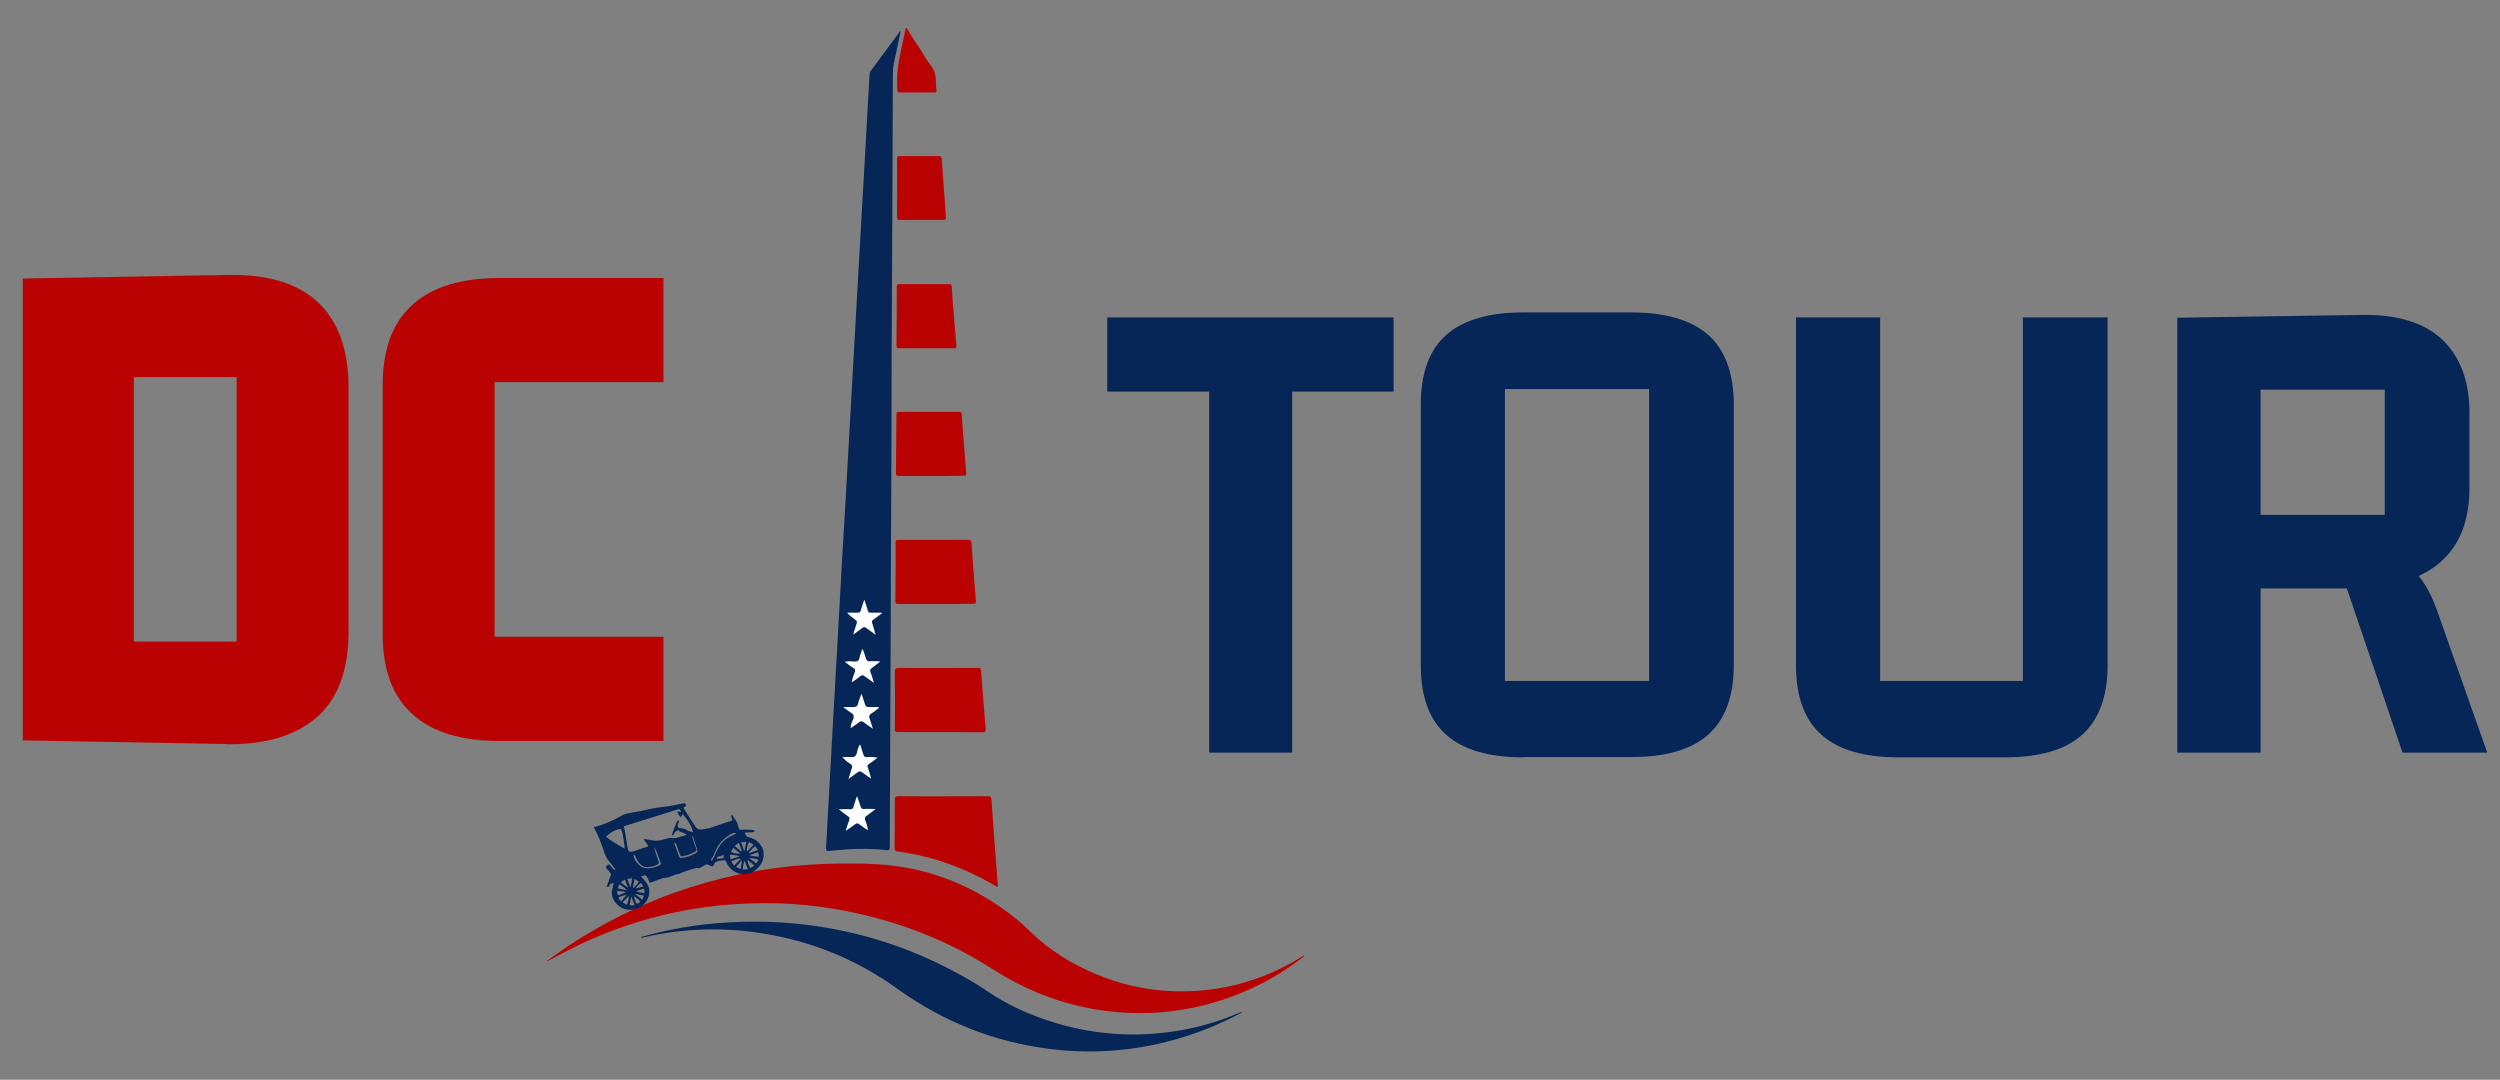
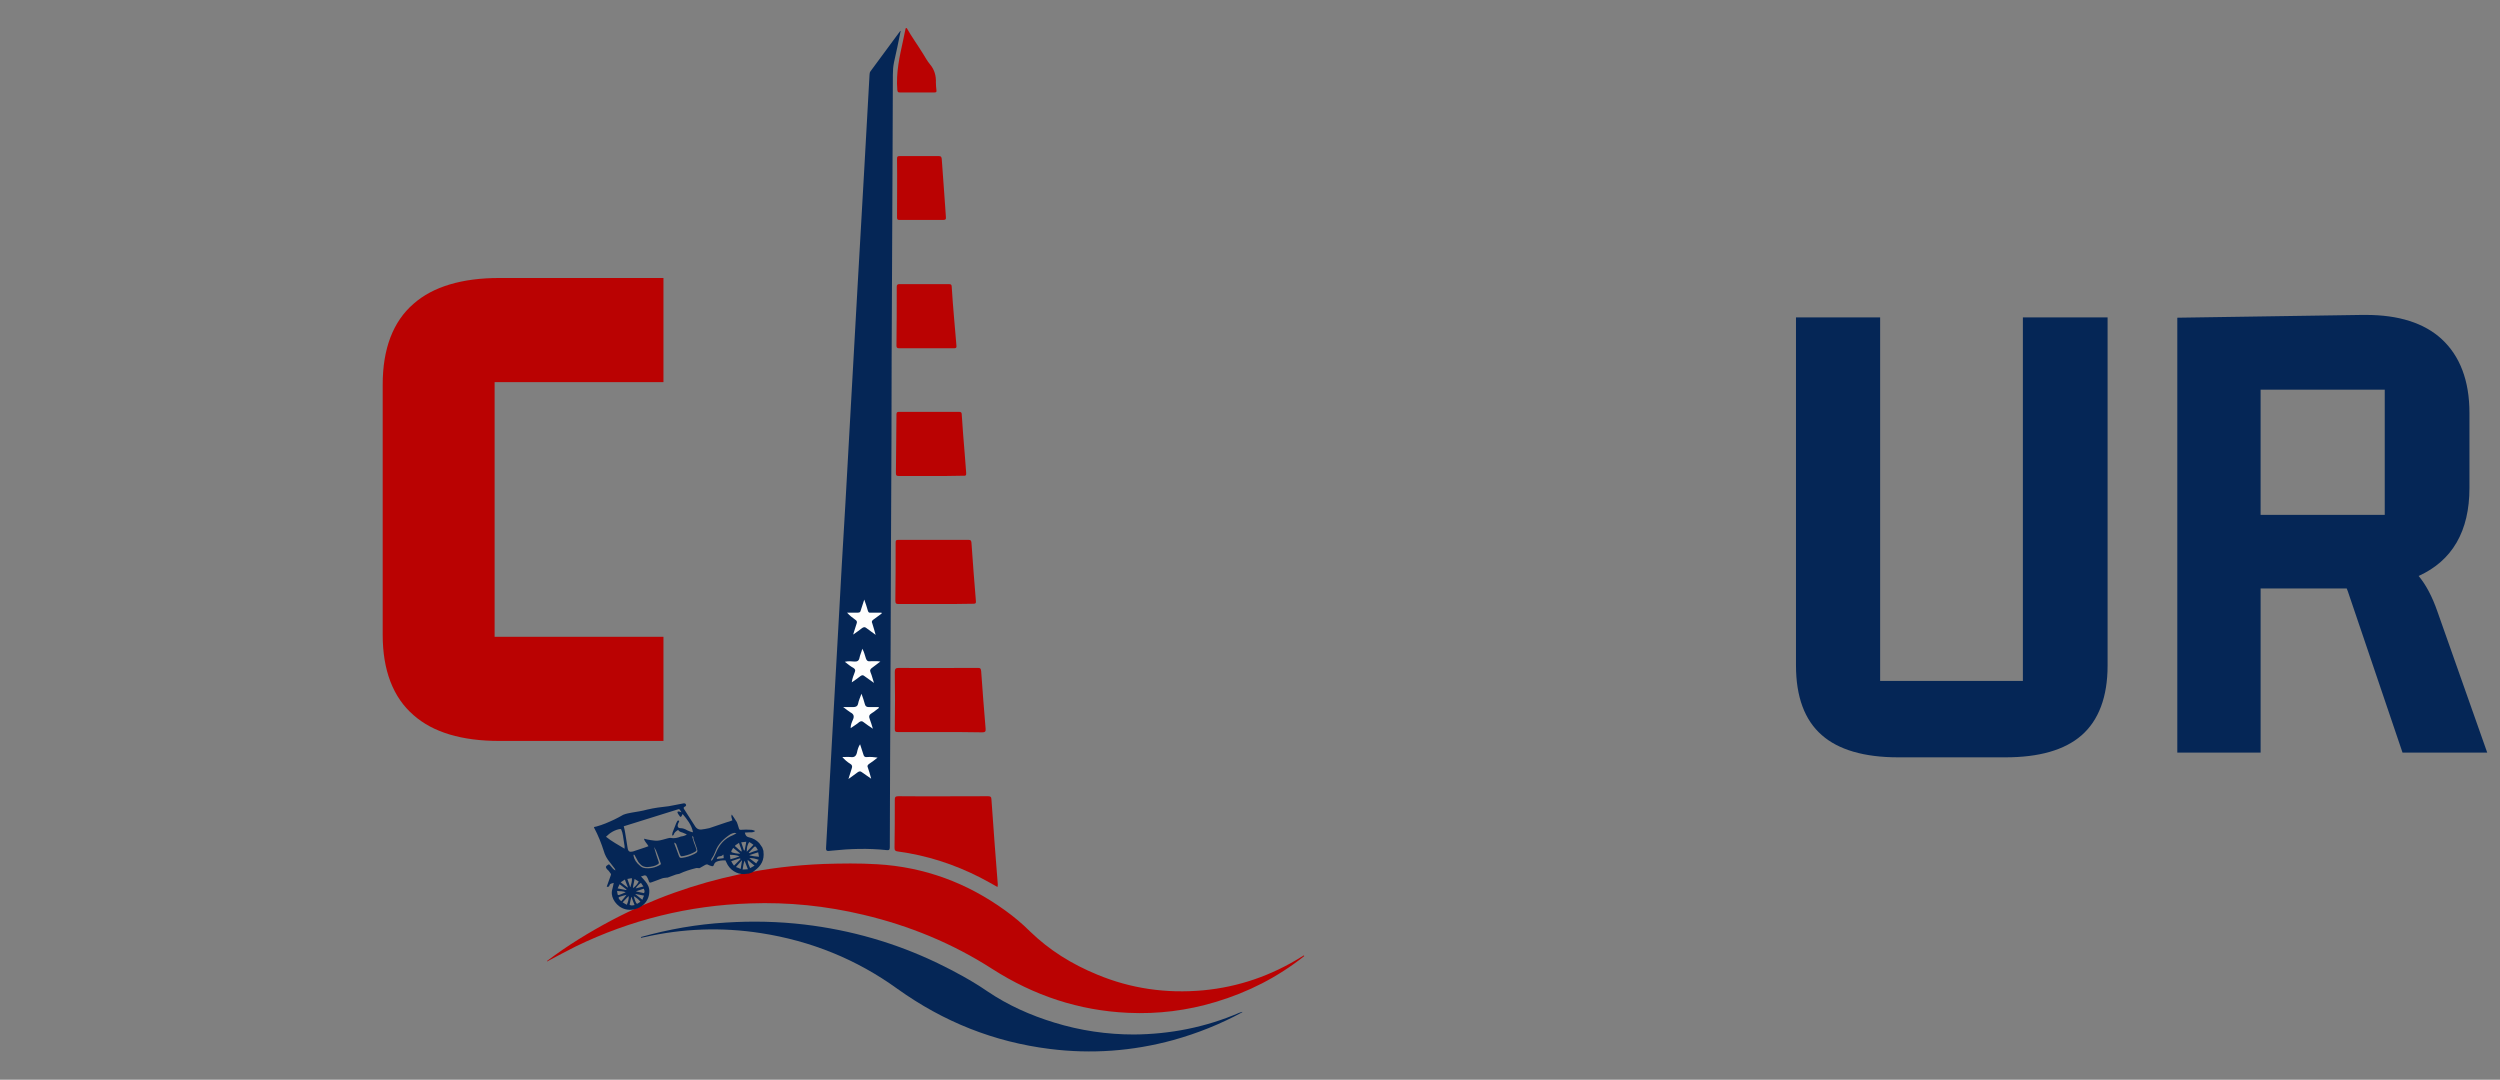
<svg xmlns="http://www.w3.org/2000/svg" version="1.1" id="Layer_1" x="0px" y="0px" viewBox="0 0 900.2 388.8" enable-background="new 0 0 900.2 388.8" xml:space="preserve">
  <rect x="0" y="0" width="900.2" height="388.8" fill="#808080" stroke="none" />
  <g id="monuments">
    <g>
      <path fill="#BA0202" d="M197,346c7.3-5.5,15.1-10.3,23.2-14.6c14.6-7.7,30-13.2,46.2-16.6c9.9-2.1,20-3.3,30.1-3.7    c6.5-0.2,12.9-0.3,19.4,0.1c17,1,32.3,6.7,46,16.6c3.2,2.3,6.2,4.8,9,7.6c7,6.8,15.1,11.8,24.1,15.5c12.2,5.1,25,6.9,38.2,5.7    c12.8-1.2,24.6-5.3,35.5-12.1c0.2-0.1,0.4-0.2,0.6-0.4c0.3-0.1,0.3,0,0.3,0.2c-9.6,7.6-20.2,13-31.9,16.5    c-10.3,3.1-20.8,4.4-31.5,3.9c-17.7-0.8-33.9-6.2-48.9-15.8c-14.3-9.2-29.9-15.6-46.4-19.5c-13.4-3.2-27-4.6-40.8-4.1    c-22,0.7-43,5.9-62.8,15.5c-3.4,1.7-6.7,3.5-10.1,5.3C197,346.3,197,346.2,197,346z" />
      <path fill="#052656" d="M447.3,364.5c-7.9,4.3-16.2,7.6-24.8,10c-14.6,4-29.5,5.1-44.5,3.2c-20.1-2.5-38.3-9.8-54.8-21.6    c-14.8-10.7-31.2-17.3-49.2-20.1c-14.1-2.2-28.2-1.7-42.2,1.5c-0.2,0-0.3,0-0.5,0.1c-0.2,0.1-0.5,0.2-0.5-0.2    c10-2.8,20.2-4.6,30.6-5.2c9.4-0.6,18.8-0.4,28.2,0.7c16.8,2,32.8,6.6,48,13.9c6.2,3,12.3,6.3,18,10.2c7.4,5,15.5,8.6,24,11.2    c9.4,2.9,19,4.3,28.7,4.3c13.1-0.1,25.8-2.6,37.9-7.8c0.3-0.1,0.6-0.2,0.9-0.3C447.4,364.3,447.4,364.4,447.3,364.5    C447.4,364.5,447.3,364.5,447.3,364.5z" />
    </g>
    <g>
      <path fill="#052656" d="M324.3,11.2c-0.8,3.8-1.5,7.5-2.4,11.3c-0.3,1.5-0.4,3-0.4,4.5c0,9.2-0.1,18.3-0.1,27.5    c-0.1,14.8-0.1,29.6-0.2,44.3c-0.1,19.8-0.2,39.5-0.2,59.3c-0.1,14.9-0.1,29.7-0.2,44.6c0,9.8-0.1,19.6-0.1,29.3    c-0.1,14.7-0.1,29.5-0.2,44.2c0,9.6-0.1,19.2-0.1,28.9c0,1-0.4,1.1-1.2,1c-6.6-0.7-13.1-0.5-19.7,0.2c-2.1,0.3-2.2,0.2-2-2    c0.7-13.3,1.5-26.5,2.2-39.8c0.7-13.1,1.5-26.1,2.2-39.2c0.8-14.6,1.6-29.2,2.5-43.8c0.7-13.1,1.5-26.2,2.2-39.3    c0.7-13.1,1.5-26.1,2.2-39.2c0.8-14.6,1.7-29.2,2.5-43.8c0.6-10.8,1.2-21.6,1.8-32.3c0-0.5,0.1-0.9,0.4-1.3    c3.6-4.8,7.1-9.7,10.7-14.5C324.1,11.1,324.2,11.2,324.3,11.2z" />
      <g>
        <path fill="#BA0202" d="M359.2,319.4c-2.2-1.2-4.2-2.4-6.2-3.4c-9.4-4.8-19.3-8-29.7-9.4c-0.9-0.1-1.2-0.4-1.2-1.3     c0.1-5.7,0.1-11.5,0.1-17.2c0-1,0.1-1.4,1.3-1.4c10.7,0.1,21.4,0,32.2,0c0.9,0,1.3,0.2,1.3,1.2c0.7,10.3,1.5,20.5,2.3,30.8     C359.2,318.8,359.2,319,359.2,319.4z" />
        <path fill="#BA0202" d="M338.6,263.6c-5.1,0-10.2,0-15.2,0c-0.9,0-1.2-0.1-1.2-1.1c0.1-6.9,0.1-13.8,0-20.6c0-1,0.3-1.4,1.4-1.4     c9.5,0.1,18.9,0,28.4,0c0.9,0,1.2,0.1,1.3,1.2c0.5,6.9,1,13.8,1.6,20.7c0.1,1-0.2,1.3-1.2,1.3     C348.7,263.6,343.7,263.6,338.6,263.6z" />
        <path fill="#BA0202" d="M337,217.5c-4.5,0-8.9,0-13.4,0c-0.9,0-1.2-0.2-1.2-1.2c0.1-7,0.1-14,0.1-21c0-0.7,0.2-0.9,0.9-0.9     c8.5,0,16.9,0,25.4,0c0.8,0,0.9,0.3,1,1c0.5,7,1,14,1.6,21c0.1,0.8-0.1,1-0.9,1C346,217.5,341.5,217.5,337,217.5z" />
        <path fill="#BA0202" d="M335.2,171.4c-3.8,0-7.7,0-11.5,0c-0.9,0-1.1-0.2-1.1-1.1c0.1-7,0.1-14.1,0.2-21.1c0-0.8,0.3-0.9,1-0.9     c7.2,0,14.3,0,21.5,0c0.7,0,1,0.2,1,0.9c0.3,4.8,0.7,9.7,1.1,14.5c0.2,2.2,0.3,4.3,0.5,6.5c0.1,1-0.2,1.2-1.1,1.1     C342.9,171.4,339,171.4,335.2,171.4z" />
        <path fill="#BA0202" d="M343.5,114c0.3,3.5,0.6,7,0.9,10.5c0.1,0.7-0.2,0.9-0.8,0.9c-6.6,0-13.3,0-19.9,0c-0.7,0-0.9-0.3-0.9-0.9     c0.1-7.1,0.1-14.2,0.1-21.2c0-0.8,0.3-1,1-1c5.9,0,11.9,0,17.8,0c0.7,0,1,0.2,1,1C342.9,106.8,343.2,110.4,343.5,114     C343.5,114,343.5,114,343.5,114z" />
        <path fill="#BA0202" d="M331.9,79.2c-2.7,0-5.3,0-8,0c-0.7,0-0.9-0.2-0.9-0.9c0-7.1,0.1-14.2,0-21.2c0-0.7,0.2-0.9,0.9-0.9     c4.7,0,9.5,0,14.2,0c0.8,0,0.9,0.4,1,1c0.3,4.6,0.7,9.2,1,13.8c0.2,2.4,0.3,4.7,0.5,7.1c0.1,0.8-0.1,1.1-1,1.1     C337.1,79.2,334.5,79.2,331.9,79.2z" />
        <path fill="#BA0202" d="M326.5,10.1c1.8,3.2,4,6.2,5.9,9.3c0.8,1.3,1.5,2.6,2.5,3.8c1.6,1.9,2.2,4.1,2.1,6.6     c0,0.9,0.1,1.8,0.2,2.7c0.1,0.6-0.1,0.8-0.8,0.8c-4.1,0-8.3,0-12.4,0c-0.8,0-0.8-0.4-0.9-1c-0.5-6.1,0.8-11.9,2.1-17.8     c0.3-1.4,0.6-2.9,0.9-4.3C326.3,10.1,326.4,10.1,326.5,10.1z" />
      </g>
    </g>
    <g id="stars">
      <path fill="#FEFEFE" d="M315.3,228.6c-1.3-1-2.4-1.7-3.4-2.5c-0.5-0.4-0.9-0.3-1.4,0c-1,0.8-2,1.5-3.3,2.4    c0.5-1.5,0.8-2.7,1.2-3.8c0.3-0.7,0.2-1.2-0.5-1.6c-1-0.7-1.9-1.4-2.9-2.5c1.3,0,2.6,0,3.9,0c0.6,0,0.9-0.2,1-0.7    c0.4-1.2,0.8-2.4,1.3-4c0.5,1.5,1,2.8,1.3,4c0.2,0.6,0.4,0.8,1,0.7c1.3,0,2.6,0,3.9,0c0,0.1,0.1,0.2,0.1,0.3c-1,0.7-2,1.5-3,2.2    c-0.6,0.4-0.7,0.8-0.4,1.4C314.5,225.8,314.9,227.1,315.3,228.6z" />
      <path fill="#FEFEFE" d="M304.2,238.3c1.3-0.3,2.3-0.2,3.3-0.1c1.1,0.1,1.8-0.2,2-1.4c0.2-1,0.7-2,1-3.2c0.7,1.2,0.9,2.4,1.3,3.5    c0.3,0.8,0.6,1.1,1.5,1c1.2,0,2.4-0.1,3.7,0.1c-1.1,0.8-1.9,1.5-2.9,2.2c-0.7,0.5-1,0.9-0.6,1.8c0.5,1.1,0.7,2.3,1.2,3.7    c-1.3-0.9-2.4-1.7-3.5-2.5c-0.5-0.4-0.8-0.3-1.3,0c-1,0.8-2,1.5-3.2,2.3c0.2-1.5,0.7-2.6,1.1-3.7c0.3-0.7,0.1-1.1-0.5-1.5    C306.3,240,305.4,239.2,304.2,238.3z" />
      <path fill="#FEFEFE" d="M305.5,280.5c0.5-1.5,0.8-2.6,1.2-3.8c0.3-0.8,0.1-1.3-0.6-1.7c-1-0.6-1.9-1.4-2.8-2.4c1,0,2-0.1,3,0    c1.4,0.2,2-0.4,2.3-1.7c0.2-1,0.5-2,1.1-2.9c0.4,1.3,0.8,2.5,1.2,3.7c0.2,0.7,0.5,1,1.3,0.9c1.2-0.1,2.5,0,3.8,0.2    c-1,0.8-2,1.6-3.1,2.3c-0.5,0.4-0.7,0.7-0.4,1.3c0.4,1.2,0.8,2.4,1.2,4c-1.3-0.9-2.3-1.6-3.3-2.3c-0.6-0.5-1-0.4-1.6,0    C307.8,278.9,306.7,279.6,305.5,280.5z" />
-       <path fill="#FEFEFE" d="M312.5,299c-1.2-0.9-2.2-1.5-3.1-2.2c-0.5-0.4-0.9-0.5-1.5,0c-1,0.8-2.1,1.5-3.4,2.4    c0.5-1.5,0.8-2.7,1.3-3.9c0.2-0.7,0.1-1-0.5-1.4c-1-0.7-2-1.5-3.3-2.5c1.6,0,2.8-0.1,4,0c0.9,0.1,1.2-0.3,1.4-1.1    c0.3-1.2,0.8-2.3,1.2-3.7c0.5,1.4,0.9,2.6,1.3,3.8c0.2,0.7,0.5,1,1.3,0.9c1.2-0.1,2.4,0,4.1,0c-1.3,1-2.3,1.8-3.3,2.5    c-0.6,0.4-0.7,0.8-0.5,1.4C311.9,296.3,312.4,297.5,312.5,299z" />
      <path fill="#FEFEFE" d="M316.5,254.9c-0.9,0.6-1.7,1.4-2.6,1.9c-1,0.6-1.1,1.2-0.7,2.2c0.4,1,0.7,2.1,1.1,3.4    c-1.3-0.9-2.4-1.6-3.4-2.4c-0.5-0.4-0.9-0.4-1.5,0c-0.9,0.8-2,1.4-3.1,2.2c0-1.2,0.4-2.1,0.8-3c0.6-1.3,0.3-2.1-0.9-2.7    c-0.8-0.5-1.5-1.1-2.6-1.9c1.5,0,2.6,0,3.7,0c0.9,0,1.5-0.3,1.7-1.3c0.2-1.1,0.7-2.1,1.2-3.5c0.5,1.4,0.9,2.5,1.2,3.7    c0.2,0.8,0.6,1.1,1.4,1.1c1.2,0,2.4,0,3.5,0C316.5,254.8,316.5,254.9,316.5,254.9z" />
    </g>
  </g>
  <g>
    <g>
-       <path fill="#BA0202" d="M81.3,267.9l-73.1-1.3V100.3L82,99c0.6,0,1.2,0,1.8,0c13.2,0,23.5,3.2,30.4,9.6    c7.5,6.8,11.3,17.2,11.3,30.9v88c0,13.9-3.9,24.4-11.7,31c-7.3,6.3-17.9,9.5-31.5,9.5L81.3,267.9z M85.2,231v-95.2h-37V231H85.2z" />
      <path fill="#BA0202" d="M179.8,266.8c-13.5,0-23.9-3.1-30.9-9.3c-7.4-6.4-11.1-16.2-11.1-28.9v-90.1c0-12.9,3.7-22.7,11.1-29.1    c7-6.2,17.5-9.3,30.9-9.3h59.1v37.5h-60.8v91.7h60.8v37.5H179.8z" />
    </g>
  </g>
  <g>
    <g>
-       <polygon fill="#052656" points="435.4,271 435.4,141 398.7,141 398.7,114.3 501.8,114.3 501.8,141 465.3,141 465.3,271   " />
-       <path fill="#052656" d="M548.4,272.7c-12.2,0-21.5-2.7-27.5-8c-6.2-5.4-9.3-13.8-9.3-25.1v-93.9c0-11.4,3.1-19.9,9.3-25.2    c6-5.3,15.3-8,27.5-8h39.1c12.1,0,21.3,2.7,27.4,7.9c6.2,5.4,9.4,13.9,9.4,25.3v93.9c0,11.2-3.2,19.7-9.4,25.1    c-6.1,5.3-15.3,7.9-27.4,7.9H548.4z M593.8,245.2V140.1h-51.9v105.1H593.8z" />
      <path fill="#052656" d="M683.5,272.7c-12.2,0-21.5-2.7-27.5-8c-6.2-5.4-9.3-13.8-9.3-25.1V114.3H677v130.9h51.4V114.3h30.5v125.4    c0,11.2-3.2,19.7-9.4,25.1c-6.1,5.3-15.3,7.9-27.4,7.9H683.5z" />
      <path fill="#052656" d="M865.1,271l-19.7-58.1c-0.2-0.5-0.3-0.8-0.4-1c-0.1,0-0.3,0-0.6,0H814V271H784V114.4l66.4-1    c0.5,0,1.1,0,1.6,0c11.7,0,20.9,2.9,27.2,8.7c6.6,6.1,10,15,10,26.6v27c0,15.6-6.2,26.2-18.3,31.7c2.6,3.1,4.9,7.4,6.8,12.9    l17.9,50.7H865.1z M858.7,185.4c0-0.1,0-0.1,0-0.2c0,0,0-44.9,0-44.9c0,0-44.7,0-44.7,0v45.1C814,185.4,858.7,185.4,858.7,185.4z" />
    </g>
  </g>
  <path fill="#052656" d="M270.7,314.2c-0.4,0.1-0.8,0.3-1.2,0.4c-0.1,0-0.3,0-0.4,0c-2.8,0.6-5.6-0.7-7.1-3.2  c-0.3-0.5-0.5-1.1-0.8-1.6c-0.6,0-1.2,0-1.8,0.1c-0.9,0.2-1.9,0.3-2.3,1.4c-0.2,0.7-0.5,0.7-1.1,0.5c-0.4-0.1-0.8-0.3-1.2-0.5  c-0.3-0.1-0.5,0-0.8,0.1c-0.7,0.4-1.4,0.8-2.1,1.2c-0.1,0-0.2,0-0.3,0c-0.3,0-0.7-0.1-1,0c-2,0.5-4,1.1-5.9,2  c-0.1,0.1-0.3,0.1-0.4,0.1c-0.3,0.1-0.6,0.1-0.9,0.2c-1,0.4-2,0.7-3,1.1c-0.1,0-0.1,0-0.2,0c-0.6,0.1-1.3,0.1-1.8,0.3  c-1.2,0.4-2.3,0.9-3.5,1.3c-1,0.4-1.1,0.3-1.4-0.7c-0.2-0.5-0.4-1-0.7-1.4c-0.1-0.2-0.5-0.3-0.7-0.3c-0.4,0.1-0.9,0.3-1.3,0.4  c0.6,0.6,1.1,1.2,1.6,1.8c0.9,1.1,1.5,2.3,1.4,3.8c-0.1,3.7-3.3,6.5-7.2,6.4c-3.7-0.1-6.1-3.3-6.3-5.7c-0.1-0.9,0.2-1.8,0.4-2.6  c0.1-0.4,0.2-0.9,0.3-1.4c-0.4,0.1-0.7,0.2-1,0.3c-0.2,0.1-0.5,0.3-0.5,0.5c-0.1,0.6-0.5,0.7-1,0.6c0,0,0-0.1,0-0.1  c0-0.1,0.1-0.2,0.1-0.3c0.5-1.3,0.9-2.6,1.4-3.9c0-0.1,0-0.2,0-0.3c-0.3-0.4-0.5-0.7-0.8-1.1c-0.2-0.3-0.5-0.4-0.7-0.7  c-0.5-0.7-0.4-1,0.3-1.4c0,0,0.1,0,0.1-0.1c0.3-0.2,0.5-0.2,0.7,0.1c0.4,0.5,0.8,0.9,1.2,1.4c0.2,0.2,0.5,0.3,0.7,0.5  c0,0,0.1-0.1,0.1-0.1c-0.1-0.2-0.2-0.4-0.3-0.6c-0.6-0.7-1.1-1.5-1.7-2.2c-1-1.2-1.8-2.6-2.2-4.1c-0.9-2.8-2-5.6-3.4-8.2  c-0.1-0.1-0.1-0.2-0.1-0.4c0.3-0.1,0.6-0.1,0.9-0.2c2.2-0.6,4.3-1.5,6.4-2.5c1.1-0.5,2.1-1.1,3.2-1.7c0.5-0.2,1.1-0.4,1.6-0.5  c0.5-0.1,1-0.2,1.5-0.3c1.9-0.3,3.8-0.6,5.6-1.1c1.2-0.3,2.5-0.5,3.7-0.7c1.3-0.2,2.7-0.3,4-0.5c1.8-0.3,3.5-0.7,5.2-1  c0.4-0.1,0.9,0,1,0.4c0.2,0.4-0.2,0.7-0.5,0.8c-0.4,0.2-0.4,0.5-0.2,0.8c1.4,2.1,2.7,4.3,4.1,6.4c0.5,0.7,1.2,1.1,2.1,1  c1-0.1,1.9-0.3,2.9-0.5c2.1-0.7,4.1-1.4,6.2-2.1c0.7-0.2,1.4-0.4,2.1-0.7c-0.1-0.7-0.6-1.3-0.2-2.1c0.6,0.9,1.2,1.7,1.8,2.7  c0.1,0.2,0.2,0.5,0.3,0.8c0.2,0.5,0.3,1.1,0.5,1.6c0.1,0.3,0.3,0.4,0.6,0.4c1.3-0.1,2.6-0.1,3.8,0c0.4,0,0.9,0.2,1.4,0.4  c-0.1,0.1-0.2,0.2-0.2,0.2c-0.6,0.4-1.3,0.3-1.9,0.3c-0.5,0-1,0.1-1.6,0.1c0.2,0.9,0.5,1.5,1.5,1.7c1.4,0.3,2.7,1,3.7,2.1  c0.4,0.5,0.7,1.1,1.1,1.6c0.1,0.4,0.3,0.8,0.4,1.2c0,0.1,0,0.1,0,0.2c0.4,3-0.8,5.2-3.2,6.9C271.4,313.8,271.1,314,270.7,314.2z   M247.2,300.6c0-0.1,0-0.1,0-0.2c-0.5-0.2-0.9-0.4-1.4-0.6c-0.6-0.2-1.3-0.3-1.6-1c-0.7,0.5-1.4,0.9-1.6,1.7  c-0.1,0.2-0.2,0.4-0.6,0.3c0.1-0.4,0.1-0.8,0.2-1.1c0.4-1.1,0.9-2.2,1.3-3.3c0.1-0.2,0.2-0.4,0.3-0.6c0.1-0.2,0.3-0.5,0.6-0.3  c0.3,0.2,0.1,0.4,0,0.6c-0.2,0.3-0.3,0.7-0.4,1.1c0,0.6,0.3,1,0.9,1c1,0,1.8,0.3,2.6,0.8c0.6,0.3,1.3,0.5,1.9,0.7  c0-0.1,0.1-0.1,0.1-0.2c-0.5-2.5-2.1-4.5-3.7-6.4c-0.1,0.2-0.2,0.4-0.3,0.6c-0.1,0.2-0.2,0.3-0.3,0.4c0,0-0.2,0-0.3,0  c-0.3-0.5-0.7-0.9-0.9-1.4c-0.2-0.4,0.1-0.6,0.5-0.5c0.3,0.1,0.5,0.2,0.9,0.3c-0.2-0.4-0.4-0.6-0.6-0.9c-0.1-0.2-0.3-0.3-0.6-0.2  c-6.4,2-12.8,4-19.2,6c-0.1,0-0.3,0.1-0.4,0.1c0.2,0.8,0.4,1.6,0.5,2.3c0.3,1.9,0.6,3.7,0.9,5.6c0.2,1.2,0.7,1.5,1.9,1.2  c0.1,0,0.2-0.1,0.3-0.1c1.4-0.5,2.8-0.9,4.2-1.4c0.4-0.1,0.7-0.3,1.1-0.4c-0.5-1-1.4-1.6-1.6-2.7c0.8,0.2,1.6,0.4,2.4,0.5  c0.9,0.1,1.7,0.3,2.6,0.2c1.1-0.1,2.2-0.5,3.4-0.8c0.4-0.1,0.8-0.2,1.1-0.2c1.3,0.3,2.6,0,3.8-0.5  C246.1,301.1,246.6,300.9,247.2,300.6z M218.2,301.3c2.1,1.7,4.4,2.9,6.7,4.3c0-0.4,0-0.7,0-0.9c-0.2-1.3-0.4-2.6-0.6-3.9  c-0.1-0.7-0.3-1.4-0.6-2.1c0-0.1-0.3-0.2-0.4-0.2C221.4,298.8,219.7,299.8,218.2,301.3z M249.4,301c0,0-0.1,0-0.1,0.1  c0,0.1,0,0.3,0,0.4c0.2,0.7,0.4,1.3,0.6,2c0.3,0.7,0.6,1.5,0.8,2.2c0.2,0.4,0.1,0.7-0.4,1c-1.2,0.7-2.6,1.2-4,1.5  c-1.2,0.2-1.1,0.3-1.6-0.8c-0.4-1-0.7-2.1-1.1-3.1c-0.1-0.4-0.3-0.7-0.8-0.9c0,0.2,0,0.4,0.1,0.6c0.5,1.4,1.1,2.8,1.6,4.3  c0.2,0.6,0.6,0.7,1.1,0.6c1.6-0.2,3-0.7,4.4-1.4c1.2-0.6,1.3-0.9,0.9-2.1c-0.4-1.1-0.8-2.3-1.2-3.4  C249.8,301.5,249.6,301.3,249.4,301z M235.5,305C235.5,305.1,235.5,305.1,235.5,305c0.5,1.9,1.1,3.6,1.7,5.4c0.1,0.4,0,0.6-0.3,0.8  c-1.1,0.7-2.3,0.9-3.6,1c-1.3,0.1-2.3-0.4-3.1-1.4c-0.2-0.2-0.4-0.5-0.5-0.7c-0.4-0.7-0.8-1.5-1.2-2.2c-0.1-0.1-0.2-0.2-0.3-0.2  c0,0.1-0.1,0.3-0.1,0.4c0.3,1.5,1.1,2.6,2.3,3.6c0.5,0.5,1.1,0.8,1.9,0.9c1.9,0.2,3.7-0.2,5.4-1.2c0.3-0.2,0.3-0.3,0.2-0.6  c-0.5-1.4-1-2.9-1.6-4.4C236.1,305.9,235.8,305.5,235.5,305z M265.1,300.1c0,0,0-0.1,0-0.1c-0.2,0-0.5-0.1-0.7-0.1  c-0.5,0.1-1,0.3-1.4,0.5c-2.4,1.6-4.5,3.5-5.5,6.4c-0.3,0.8-0.7,1.6-1.2,2.3c-0.2,0.3-0.3,0.5-0.2,0.9c0.2-0.2,0.4-0.3,0.5-0.5  c0.4-0.8,0.9-1.6,1.2-2.4c1.2-3,3.1-5.2,6.2-6.4C264.4,300.5,264.7,300.3,265.1,300.1z M269.8,303.2c-0.8,1.1-0.9,2.2-0.9,3.5  c0.8-0.9,1.6-1.6,2.4-2.5C270.8,303.8,270.3,303.5,269.8,303.2z M264.3,311.7c0.8-0.8,1.6-1.6,2.4-2.4c-0.2-0.1-0.3-0.2-0.4-0.2  c-1,0.3-2,0.7-3,1C263.6,310.7,263.9,311.2,264.3,311.7z M272.9,306.1c-0.2-0.4-0.4-0.7-0.6-1c-0.2-0.3-0.5-0.4-0.8-0.1  c-0.5,0.6-1.1,1.1-1.6,1.7c-0.1,0.1-0.2,0.3-0.3,0.4c0.1,0,0.1,0.1,0.2,0.1C270.8,306.8,271.8,306.4,272.9,306.1z M267.4,313.1  c0.7,0,1.3-0.1,1.9-0.1c-0.4-1.1-0.8-2-1.2-3.1C267.7,310.9,267.6,311.9,267.4,313.1z M226.4,322.8c0,0-0.1-0.1-0.1-0.1  c-0.7,0.7-1.4,1.5-2.1,2.2c0.5,0.3,0.9,0.6,1.5,0.9C226.1,324.9,226.4,323.9,226.4,322.8z M266.2,308.4c0,0,0-0.1,0-0.1  c-1.1-0.4-2.2-0.5-3.4-0.5c0.1,0.6,0.2,1.1,0.2,1.6C264.2,309.1,265.2,308.8,266.2,308.4z M266.4,307.4c0,0,0.1-0.1,0.1-0.1  c-0.8-0.6-1.6-1.3-2.5-2c-0.3,0.5-0.5,0.8-0.7,1.2c0,0.1,0.1,0.3,0.2,0.4C264.4,307.2,265.4,307.4,266.4,307.4z M271.7,311.7  c-0.9-0.7-1.7-1.4-2.5-2.1c0,1.1,0.5,2.1,0.9,3C270.7,312.3,271.1,312,271.7,311.7z M266.9,303.3c0.3,1,0.6,1.9,0.9,2.7  c0,0.1,0.2,0.2,0.2,0.3c0.1-0.1,0.2-0.3,0.2-0.4c0.1-0.5,0.2-1.1,0.3-1.6c0.1-0.3,0.1-0.7,0.2-1.2  C268,303.2,267.5,303.2,266.9,303.3z M266.9,306.6c0.1,0,0.1-0.1,0.2-0.1c-0.2-1-0.7-1.9-1-3c-0.5,0.3-0.9,0.6-1.2,0.8  c-0.3,0.2-0.3,0.4,0,0.6c0.3,0.2,0.6,0.5,0.8,0.7C266.1,306,266.5,306.3,266.9,306.6z M269.9,307.9c0,0,0,0.1,0,0.1  c1.1,0.3,2.2,0.4,3.4,0.5c-0.1-0.6-0.2-1.1-0.3-1.6C271.9,307.2,270.9,307.6,269.9,307.9z M273.2,309.6c-1.2-0.4-2.3-0.7-3.4-0.6  c0.8,0.6,1.6,1.2,2.5,1.9C272.5,310.5,272.8,310.1,273.2,309.6z M228.2,322.7C228.1,322.7,228.1,322.7,228.2,322.7  c0.2,0.8,0.4,1.4,0.7,2.1c0.3,0.7,0.5,0.8,1.1,0.3c0.2-0.1,0.4-0.3,0.6-0.4C229.9,323.8,229.1,323.2,228.2,322.7z M226.9,319.4  c0,0,0.1,0,0.1,0c0.2-1,0.7-2,0.5-3.2c-0.6,0.1-1.1,0.2-1.6,0.3C226.3,317.5,226.6,318.5,226.9,319.4z M227.4,323c0,0-0.1,0-0.1,0  c-0.2,0.9-0.4,1.9-0.6,2.8c0.6,0.4,1.2,0.2,1.8,0.1C228.1,324.9,227.7,323.9,227.4,323z M228.5,316.5c-0.2,1.1-0.4,2.1-0.6,3.1  c0.1,0,0.1,0,0.2,0.1c0.8-0.7,1.5-1.4,1.9-2.3C229.4,317,229,316.8,228.5,316.5z M265,312.2c0.6,0.2,1.1,0.4,1.7,0.7  c0.2-1.1,0.3-2.1,0.5-3.1c0,0-0.1,0-0.1,0C266.5,310.5,265.8,311.3,265,312.2z M223.7,324.5c0.7-0.8,1.3-1.5,1.9-2.3  c-0.9,0.2-1.8,0.5-2.7,0.8c-0.1,0-0.2,0.4-0.1,0.5C223,323.9,223.3,324.2,223.7,324.5z M223.1,318.4c-0.3,0.6-0.5,1-0.7,1.5  c1.1,0.2,2.1,0.4,3.1,0.6c0-0.1,0.1-0.1,0.1-0.2C224.8,319.7,224,319.1,223.1,318.4z M225.3,321.3c-1-0.5-2-0.3-3.1-0.5  c0.1,0.5,0.1,0.9,0.2,1.3c0,0.1,0.3,0.2,0.4,0.2C223.6,322,224.4,321.7,225.3,321.3z M226,319.6c0,0,0.1-0.1,0.1-0.1  c-0.4-0.9-0.7-1.8-1.1-2.8c-0.5,0.3-1,0.7-1.5,1C224.4,318.4,225.2,319,226,319.6z M231.9,322.5c-1-0.2-2.1-0.4-3.1-0.6  c0,0,0,0.1,0,0.1c0.8,0.6,1.6,1.3,2.5,2C231.5,323.5,231.6,323.1,231.9,322.5z M229.1,320.9c0,0,0,0.1,0,0.1  c0.9,0.2,1.9,0.4,2.8,0.6c0.4-0.6,0.1-1.1-0.1-1.6C230.9,320.3,230,320.6,229.1,320.9z M230.8,317.9c-0.8,0.5-1.4,1.2-1.9,2  c0.9-0.2,1.8-0.5,2.8-0.7C231.4,318.8,231.1,318.4,230.8,317.9z M258.1,309.3c0.9-0.1,1.7-0.2,2.5-0.3c0-0.4-0.1-0.8-0.1-1.2  c0,0-0.1,0-0.1-0.1c-0.4,0.6-1,0.6-1.6,0.7C258.4,308.5,258.2,308.8,258.1,309.3z" />
</svg>